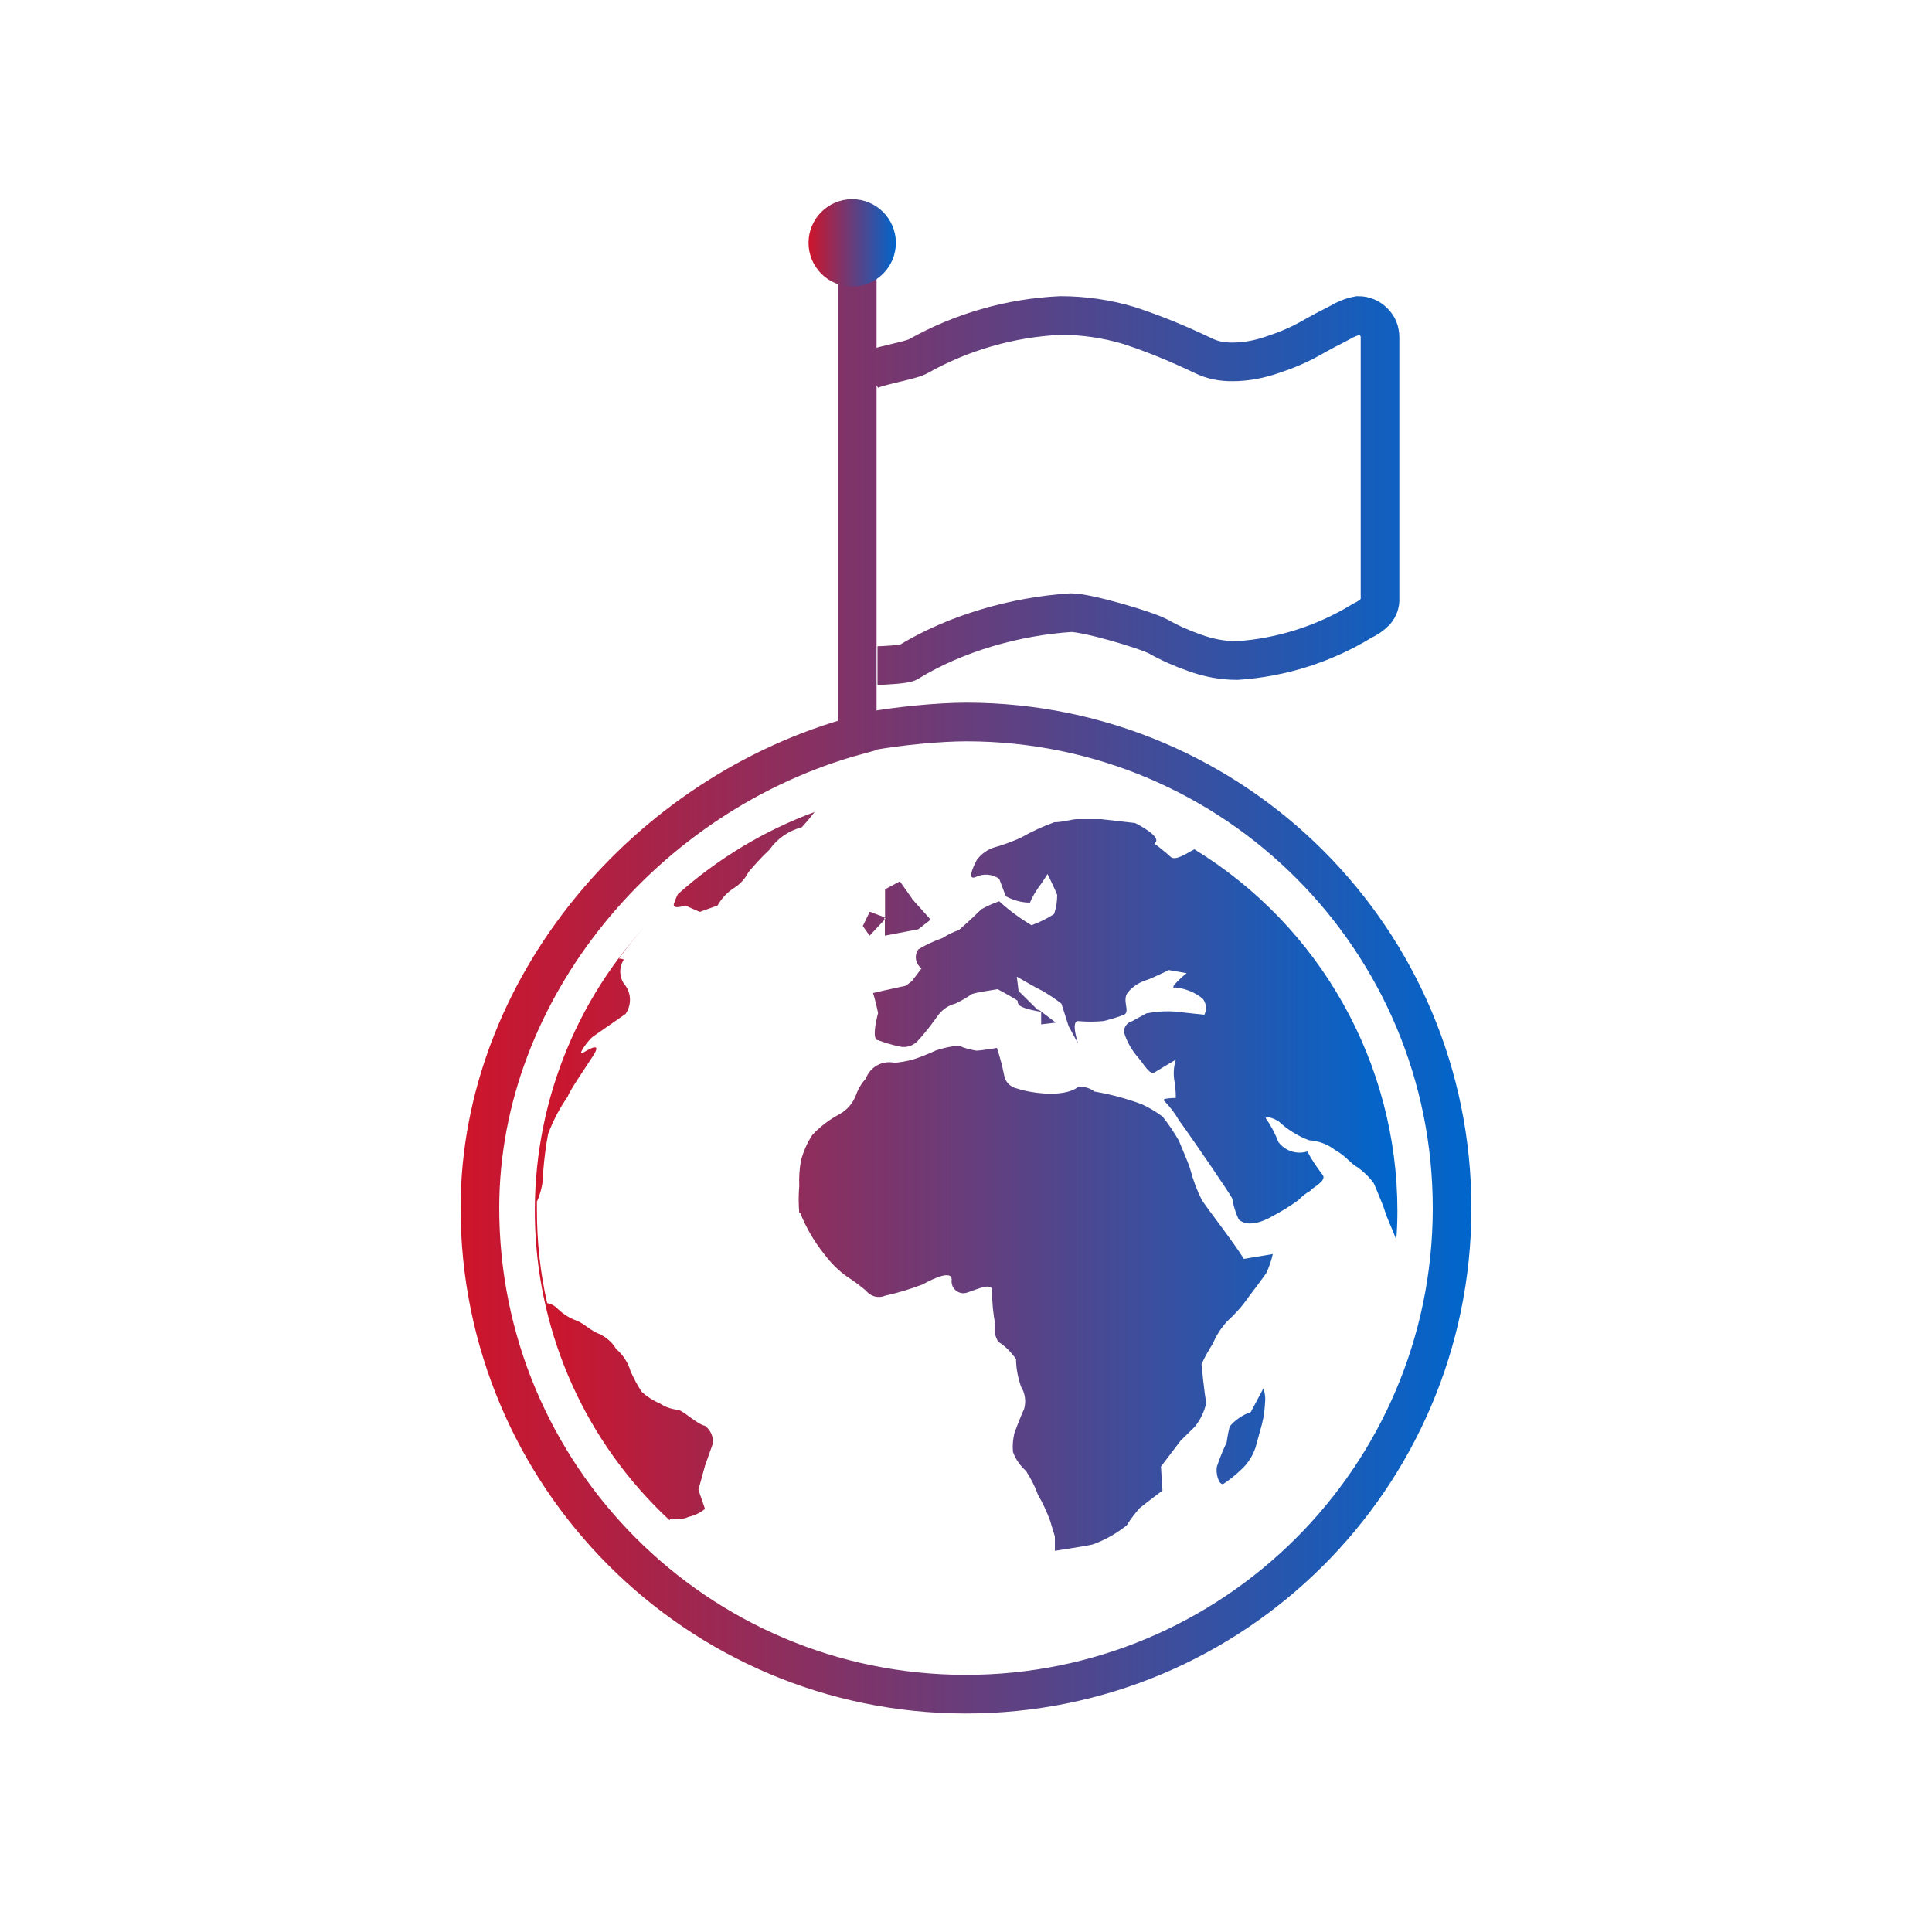
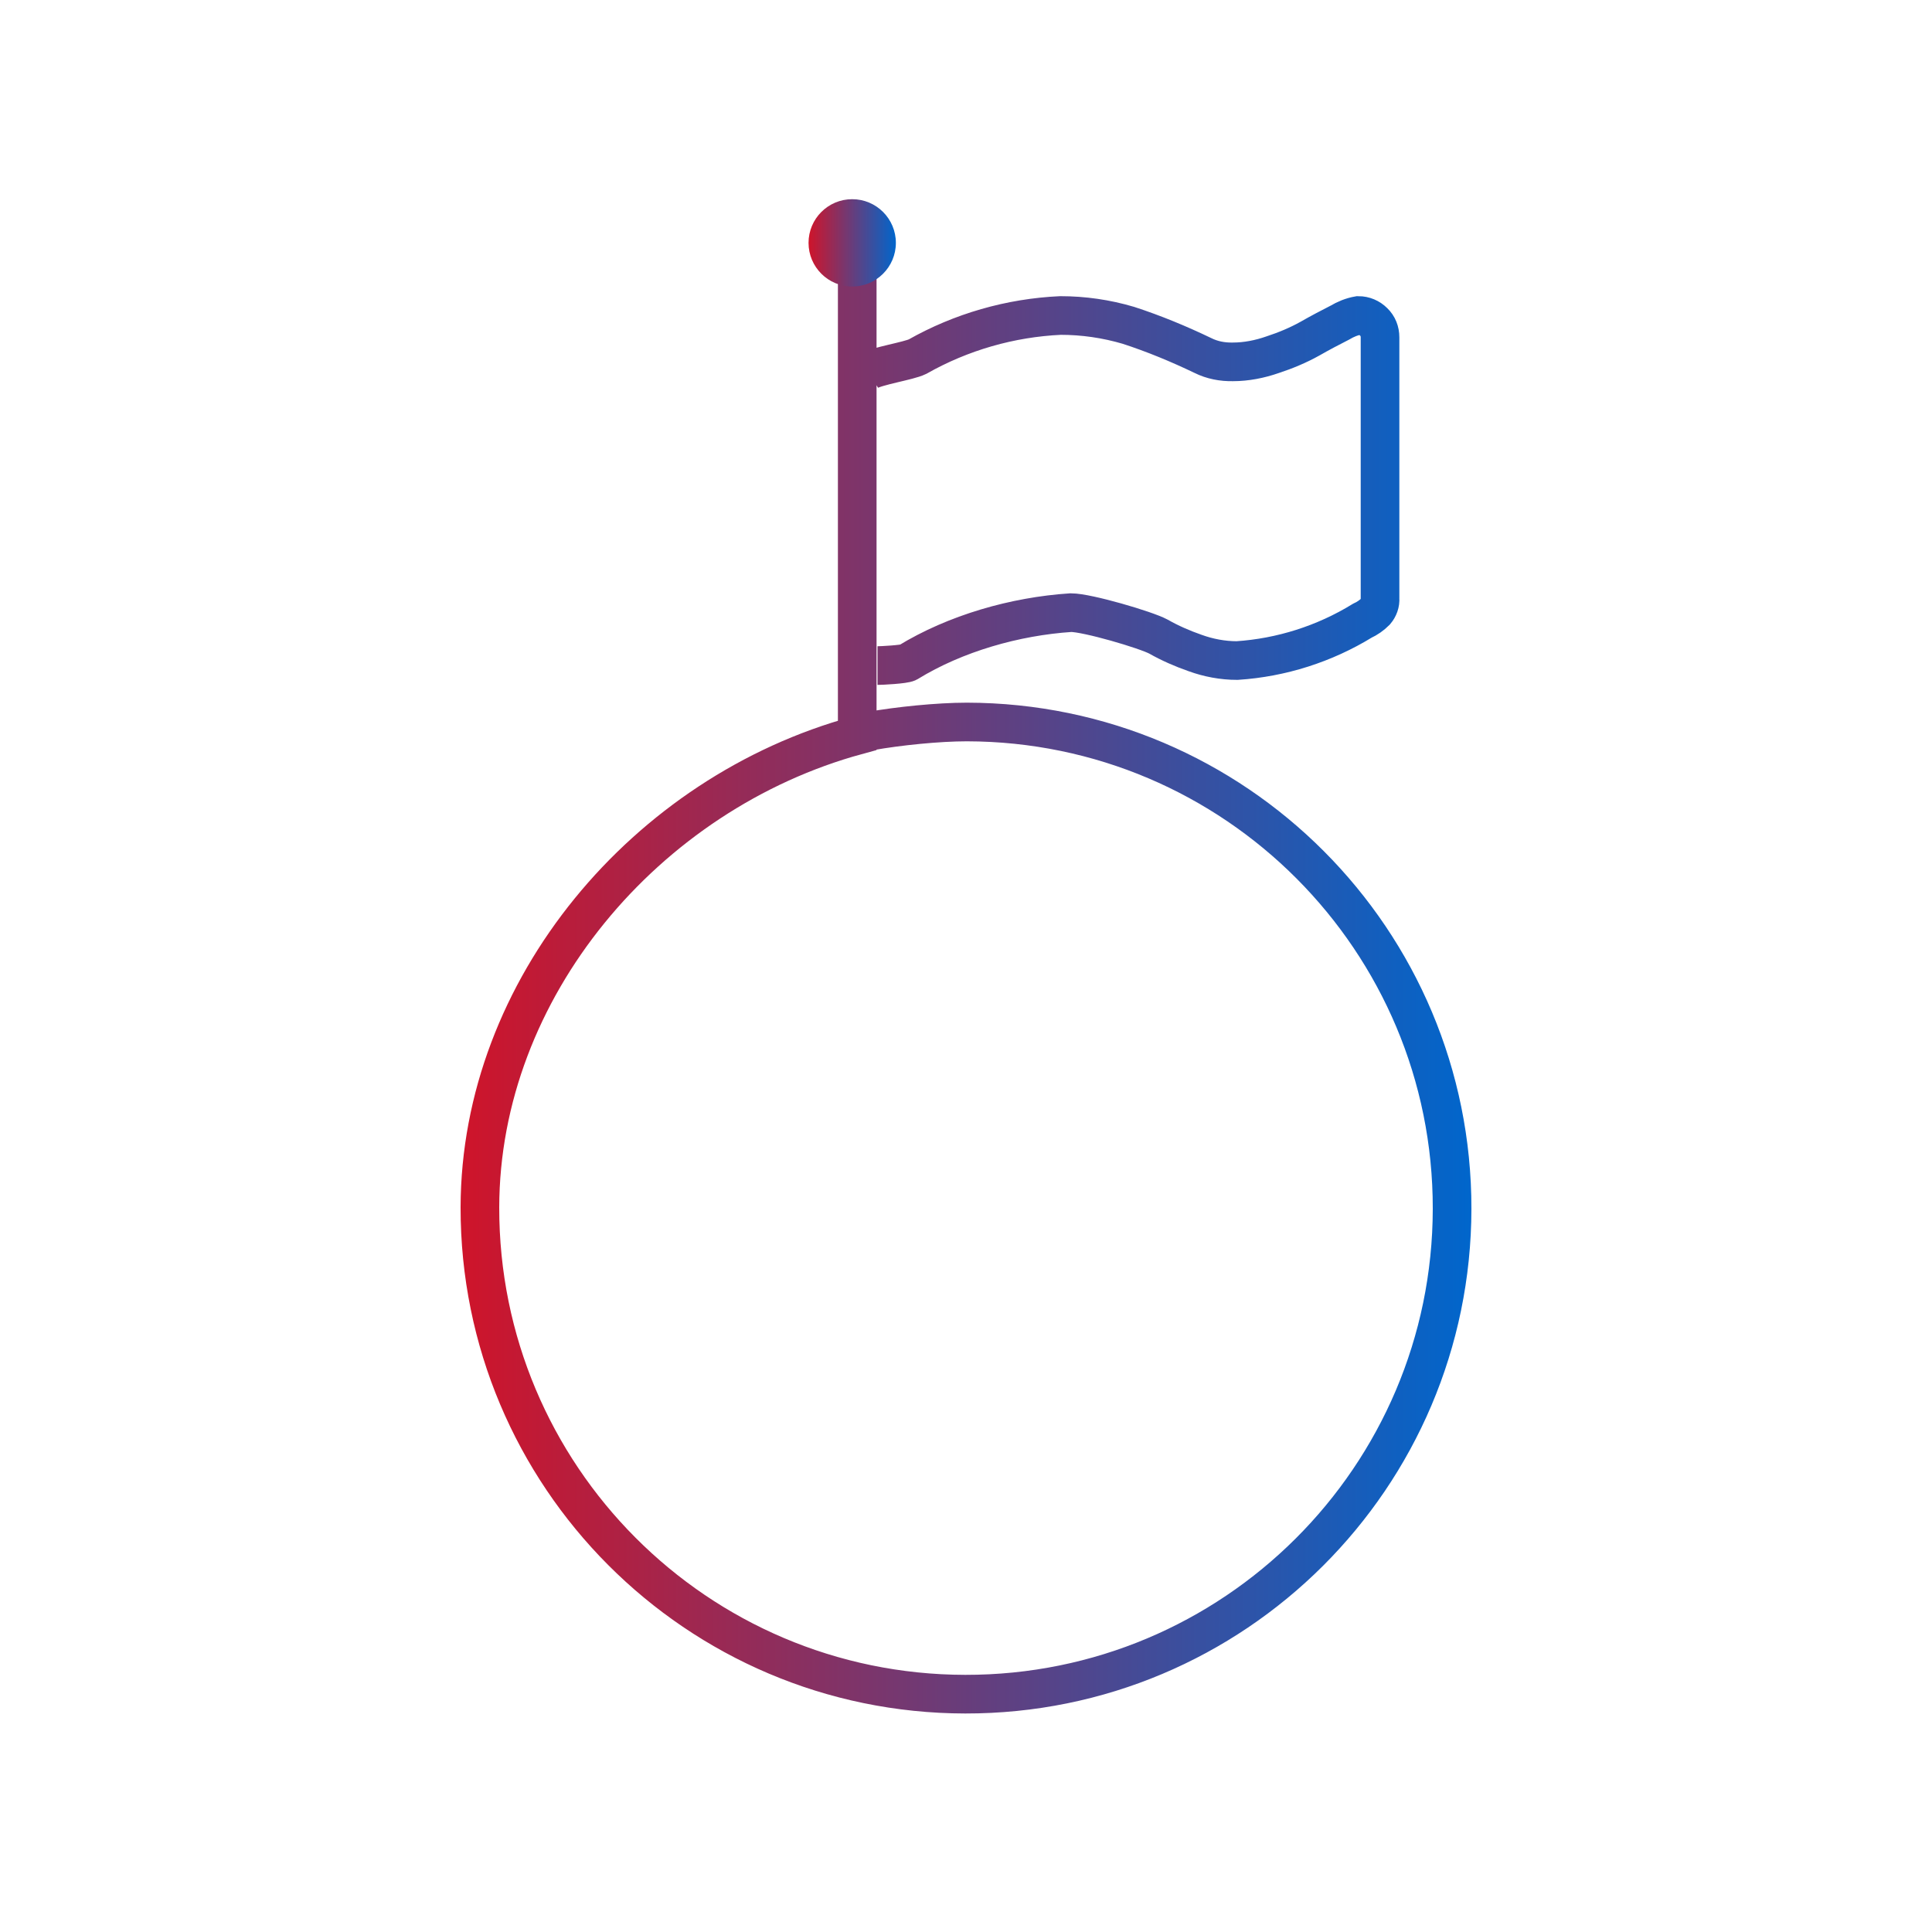
<svg xmlns="http://www.w3.org/2000/svg" xmlns:xlink="http://www.w3.org/1999/xlink" id="countries" viewBox="0 0 100 100">
  <defs>
    <linearGradient id="linear-gradient" x1="23.84" y1="51.47" x2="76.16" y2="51.47" gradientUnits="userSpaceOnUse">
      <stop offset="0" stop-color="#cf142a" />
      <stop offset="1" stop-color="#06c" />
    </linearGradient>
    <linearGradient id="linear-gradient-2" x1="41.84" y1="12.57" x2="46.37" y2="12.57" xlink:href="#linear-gradient" />
    <linearGradient id="linear-gradient-3" x1="27.68" y1="61.14" x2="72.32" y2="61.14" xlink:href="#linear-gradient" />
  </defs>
  <path id="country_based_1" data-name="country based 1" d="M44.92,19.22c.45-.28,2.1-.53,2.57-.76,2.26-1.28,4.8-2.01,7.4-2.13,1.19,0,2.37.17,3.52.51,1.32.43,2.6.96,3.85,1.56.48.24,1.01.34,1.55.33.7,0,1.4-.14,2.06-.37.67-.22,1.32-.49,1.93-.83.54-.31,1.06-.58,1.55-.83.3-.18.62-.31.96-.37.3,0,.58.12.79.33.22.21.33.49.33.8v13.51c.02.25-.07.49-.23.68-.2.2-.43.36-.69.48-1.96,1.2-4.19,1.91-6.48,2.06-.74,0-1.48-.14-2.17-.39-.66-.23-1.3-.51-1.9-.85-.65-.35-3.68-1.24-4.53-1.24-2.89.19-5.98,1.07-8.44,2.58-.18.1-1.36.16-1.57.16M45.04,37.84c1.46-.26,3.52-.47,5-.47,13.89.02,25.14,11.3,25.12,25.2-.02,13.89-11.3,25.14-25.2,25.12-13.89-.02-25.14-11.3-25.12-25.2.02-11.33,8.6-21.45,19.53-24.43V14.25" style="fill: none; stroke: url(#linear-gradient); stroke-miterlimit: 10; stroke-width: 2px;" />
  <circle cx="44.11" cy="12.57" r="2.26" style="fill: url(#linear-gradient-2);" />
-   <path id="country_based_1-2" data-name="country based 1" d="M47.22,46.53l-.64-.91-.77.41v1.46l-.79-.3-.36.74.35.5.79-.84v.84l1.73-.33.64-.5-.97-1.08h.02ZM67.83,61.59c.5-.33.84-.58.59-.83-.28-.37-.54-.75-.75-1.16-.56.17-1.16-.03-1.5-.49-.17-.44-.39-.86-.66-1.24,0,0,.09-.16.66.16.46.43,1,.77,1.59.99.48.03.95.2,1.34.5.59.33.84.74,1.17.9.32.23.61.51.84.83,0,0,.5,1.16.59,1.49.08.29.46,1.08.57,1.44.04-.5.06-1,.06-1.5,0-7.64-3.99-14.73-10.51-18.72-.34.17-.98.63-1.23.39s-.84-.69-.84-.69c.5-.33-1-1.06-1-1.06l-1.75-.2h-1.26c-.25,0-.75.16-1.17.16-.61.22-1.19.49-1.75.81-.46.2-.93.38-1.42.51-.34.13-.63.34-.84.63,0,0-.59,1.06-.09.9.4-.21.89-.18,1.25.08.09.25.25.65.34.9.39.21.82.33,1.25.33.11-.26.25-.51.41-.74.25-.33.5-.74.5-.74,0,0,.41.83.5,1.08,0,.34-.05.67-.16.99-.37.24-.76.43-1.17.58-.6-.36-1.16-.77-1.67-1.24-.32.11-.63.25-.92.41-.59.58-1.17,1.08-1.17,1.08-.3.1-.58.24-.84.41-.43.15-.86.35-1.25.58-.23.31-.16.74.13.97,0,0,.02.02.03.02l-.49.65-.32.25-1.14.25-.56.13c.09.25.26,1.03.26,1.03,0,0-.39,1.41,0,1.41.37.14.74.25,1.13.33.32.07.64-.03.88-.25.39-.41.73-.86,1.06-1.32.22-.32.55-.56.92-.65.3-.14.59-.31.87-.5.25-.09,1.33-.25,1.33-.25,0,0,.76.41,1.01.58.12.08-.29.34,1.24.59v.65l.76-.09-.86-.65-.09-.02-.98-.97-.09-.74s.99.58,1.33.74c.35.2.67.42.98.66l.37,1.16.49.9s-.39-1.16,0-1.16c.43.04.88.04,1.31,0,.37-.09.72-.19,1.07-.33.34-.16-.13-.74.2-1.16.27-.32.63-.54,1.02-.65.25-.09,1.1-.5,1.1-.5l.92.16c-.41.33-.91.83-.59.74.52.05,1.02.25,1.42.58.19.23.22.56.09.83,0,0-.92-.09-1.5-.16-.5-.04-1.01,0-1.5.09l-.75.41c-.26.07-.43.31-.41.58.15.49.41.94.75,1.32.34.41.59.9.84.74s1.09-.65,1.09-.65c-.1.32-.13.65-.09.99.06.33.09.66.09.99,0,0-.84,0-.59.16.29.3.55.64.75.99.84,1.16,2.59,3.73,2.76,4.05.06.38.17.73.33,1.08.5.5,1.5,0,1.75-.16.46-.24.91-.52,1.34-.83.19-.2.42-.38.66-.51h0ZM63.32,76.81c.33-.22.64-.47.92-.74.35-.32.6-.71.75-1.16.09-.33.25-.9.34-1.24.1-.4.14-.83.16-1.24,0-.19-.04-.39-.09-.58l-.66,1.24c-.42.14-.8.4-1.09.74-.09.33-.16.83-.16.83-.19.4-.36.82-.5,1.24-.08.34.09.99.34.91h0ZM41.41,62.76c.31.78.73,1.5,1.25,2.15.33.44.72.84,1.17,1.16.35.22.68.47,1,.74.24.31.65.4,1,.25.65-.14,1.3-.34,1.93-.58.59-.33,1.5-.74,1.5-.25-.05.34.17.64.51.7.11.02.22,0,.33-.04.5-.16,1.34-.58,1.25,0,0,.56.06,1.11.16,1.66-.08.32,0,.64.16.9.37.23.68.55.92.9,0,.48.1.95.25,1.41.22.35.28.77.17,1.16-.16.33-.5,1.24-.5,1.24-.08.33-.11.65-.08.99.14.39.38.72.68.99.25.39.46.8.62,1.24.25.42.45.87.62,1.32l.25.83v.74s1.63-.25,1.96-.33c.64-.23,1.23-.57,1.76-.99.2-.32.43-.63.68-.9.41-.33,1.17-.9,1.17-.9l-.08-1.24,1.01-1.33.75-.74c.29-.36.49-.79.59-1.24-.09-.33-.25-1.98-.25-1.98.16-.38.37-.73.59-1.08.18-.43.43-.82.75-1.16.41-.37.78-.79,1.09-1.24.25-.33.75-.99.92-1.24.15-.32.26-.64.34-.99l-1.5.25c-.5-.83-1.93-2.65-2.18-3.06-.25-.5-.45-1.03-.59-1.57-.09-.33-.5-1.24-.59-1.49-.25-.43-.53-.85-.84-1.24-.34-.26-.7-.47-1.09-.65-.79-.29-1.6-.51-2.43-.65-.24-.18-.54-.27-.84-.25-.84.65-2.76.25-3.18.09-.34-.07-.6-.33-.66-.66-.1-.49-.22-.97-.38-1.44,0,0-.82.14-1.07.14-.31-.05-.62-.13-.9-.26-.39.03-.79.12-1.16.24-.4.18-.83.36-1.25.49-.3.08-.61.13-.91.16-.64-.14-1.28.21-1.5.83-.22.23-.39.52-.5.83-.15.41-.45.77-.84.99-.53.28-1.01.64-1.42,1.08-.27.4-.46.85-.59,1.32-.08.43-.11.88-.09,1.32-.04.47-.04.94,0,1.41h0ZM27.79,62.2c.22-.5.34-1.05.33-1.6.05-.64.13-1.27.25-1.91.25-.67.59-1.32,1-1.91.16-.41.92-1.49,1.34-2.15s-.09-.41-.5-.16.25-.66.5-.83,1.67-1.16,1.67-1.16c.33-.48.3-1.13-.09-1.57-.25-.38-.25-.87,0-1.24-.08-.04-.17-.06-.26-.05.43-.6.9-1.17,1.4-1.72-8.12,8.86-7.57,22.61,1.23,30.79,0-.05.05-.09.1-.09.02,0,.03,0,.05,0,.28.06.58.03.84-.09.31-.07.6-.21.84-.41l-.34-.99.34-1.24.41-1.16c.03-.36-.13-.7-.41-.91-.41-.08-1.17-.83-1.42-.83-.33-.04-.64-.14-.92-.33-.34-.14-.64-.34-.92-.58-.23-.34-.42-.7-.59-1.08-.13-.45-.39-.85-.75-1.16-.23-.39-.59-.67-1-.83-.5-.25-.66-.49-1.09-.65-.35-.13-.65-.33-.92-.58-.14-.16-.34-.27-.56-.31-.36-1.58-.53-3.2-.53-4.81v-.48h.02ZM35.1,46.26c-.09.16-.16.35-.22.52-.09.33.59.09.59.09l.75.33.92-.33c.21-.37.49-.67.84-.9.33-.2.59-.49.76-.83.34-.4.7-.8,1.09-1.16.4-.58.99-.98,1.67-1.16,0,0,.39-.42.66-.79-2.6.96-4.99,2.4-7.06,4.24h0ZM45.77,47.5l.07.03-.07.08v-.11Z" style="fill: url(#linear-gradient-3);" />
</svg>